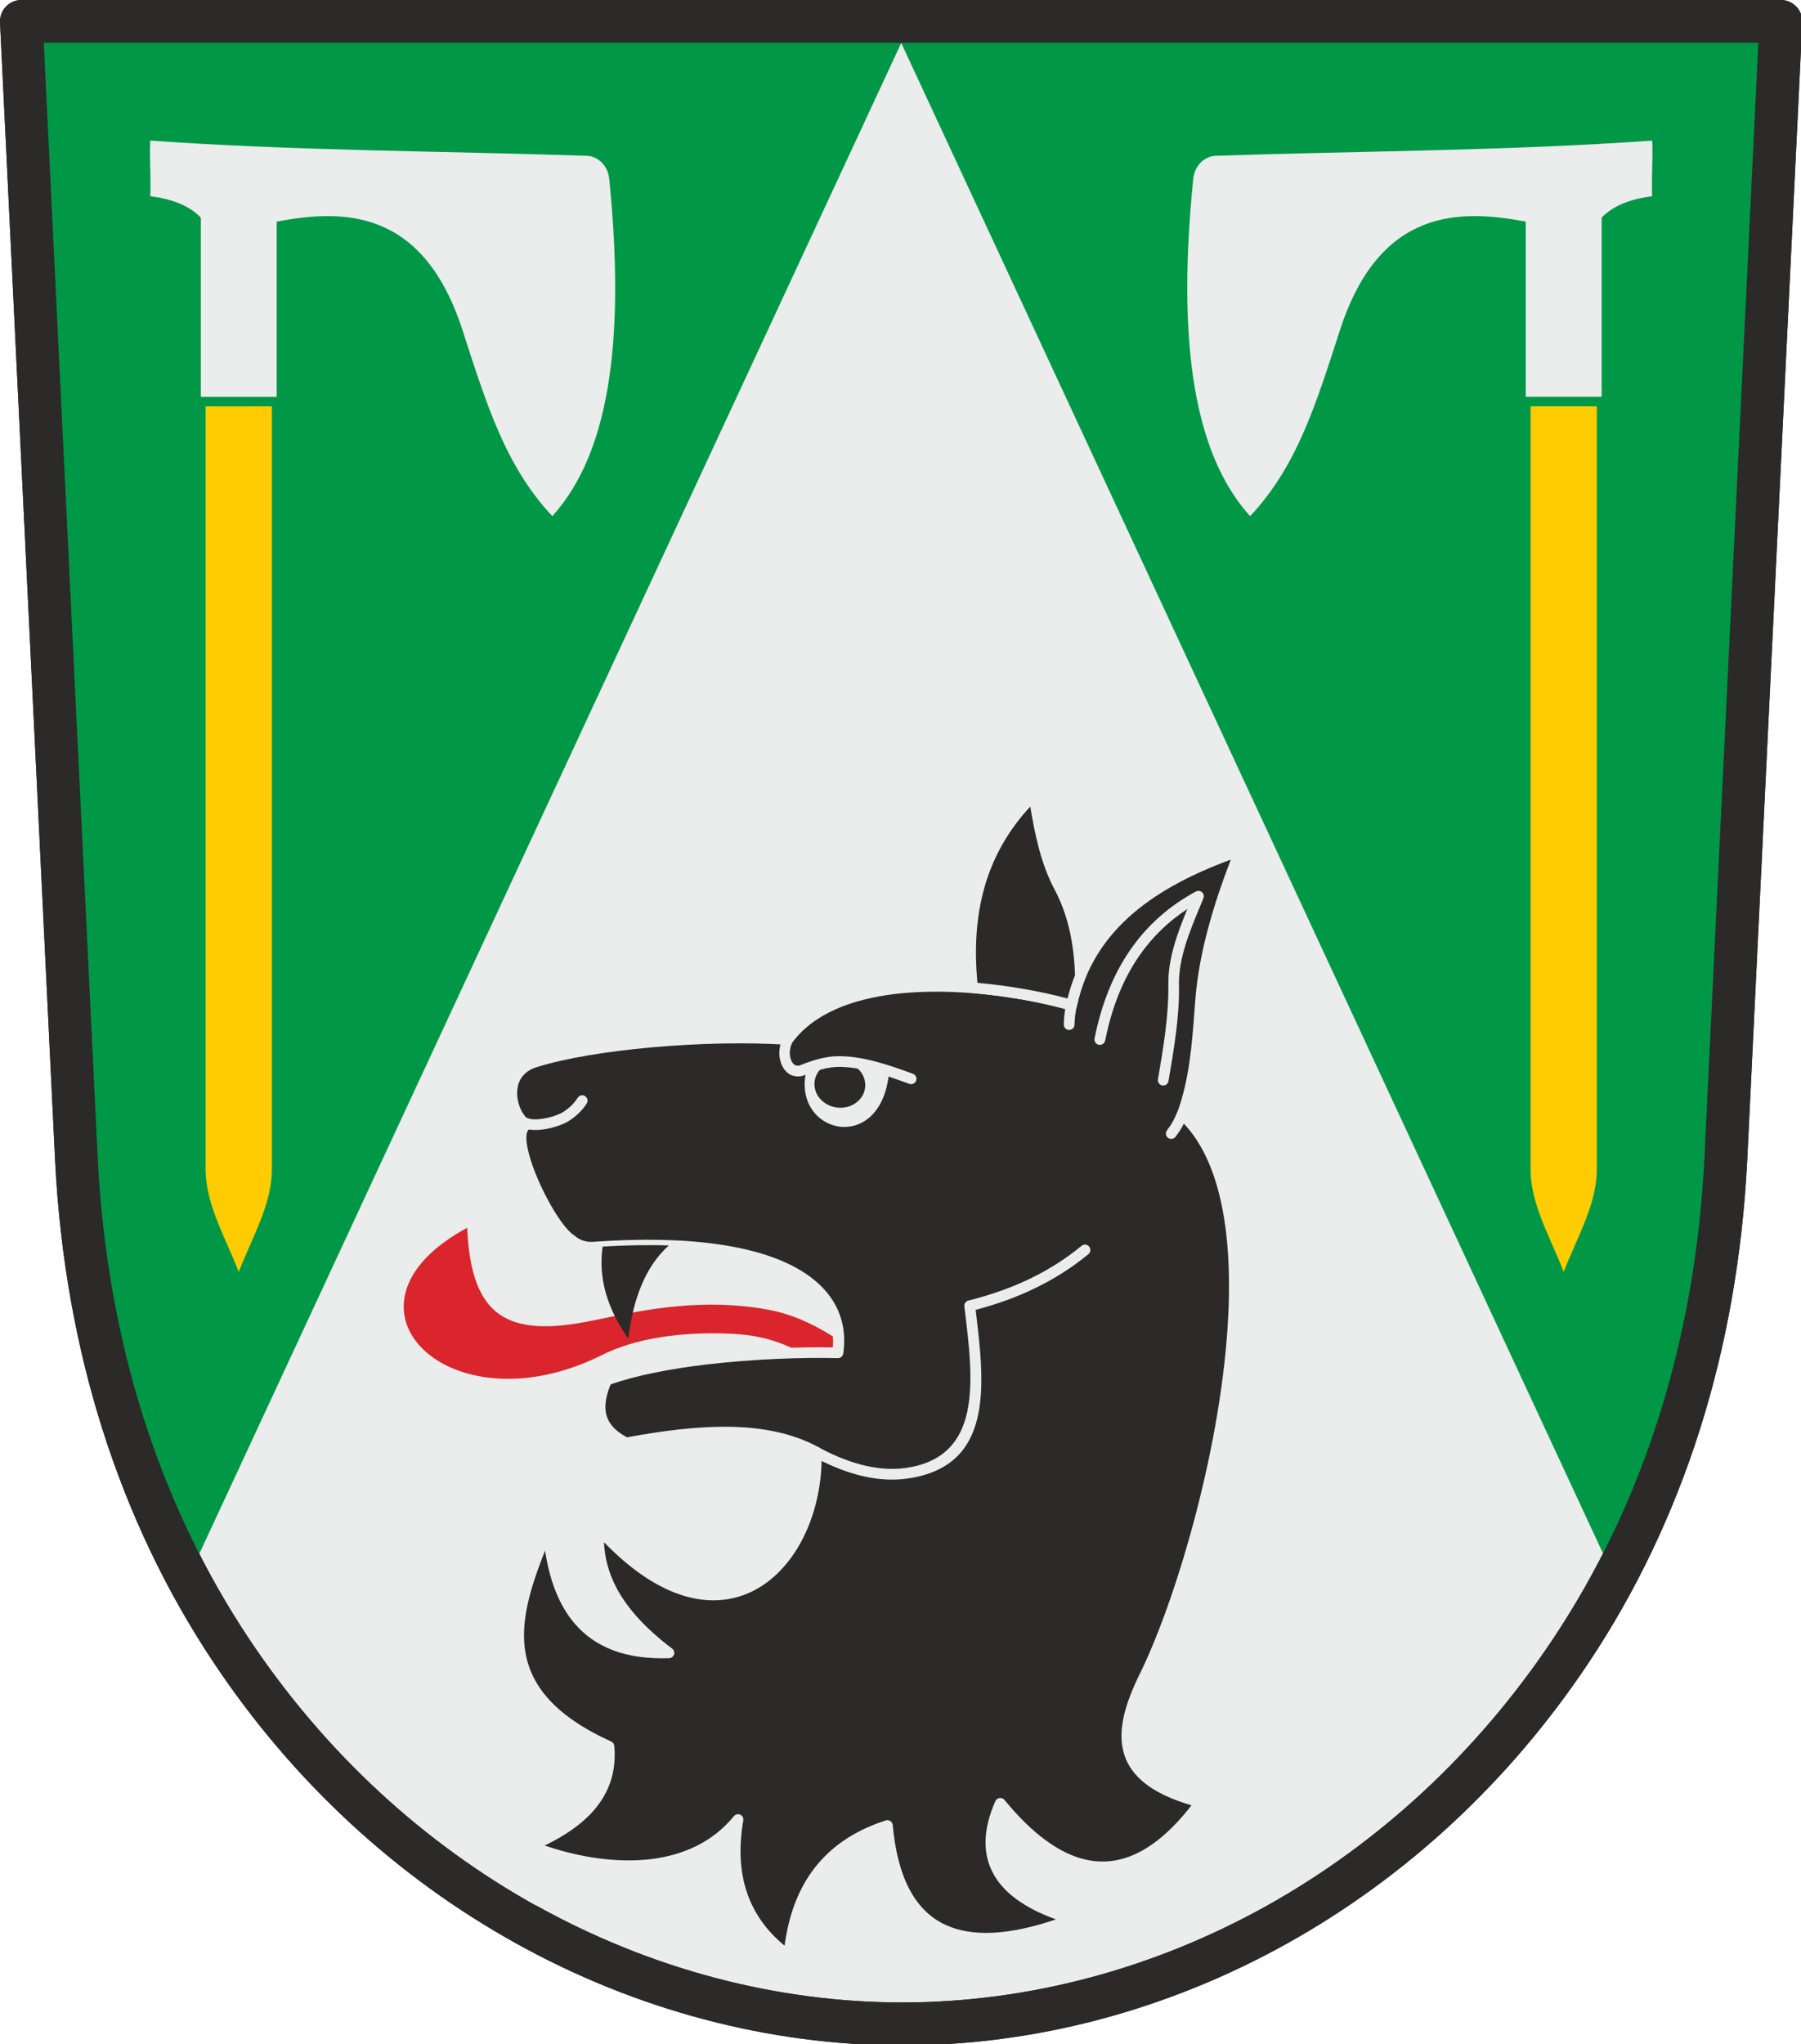
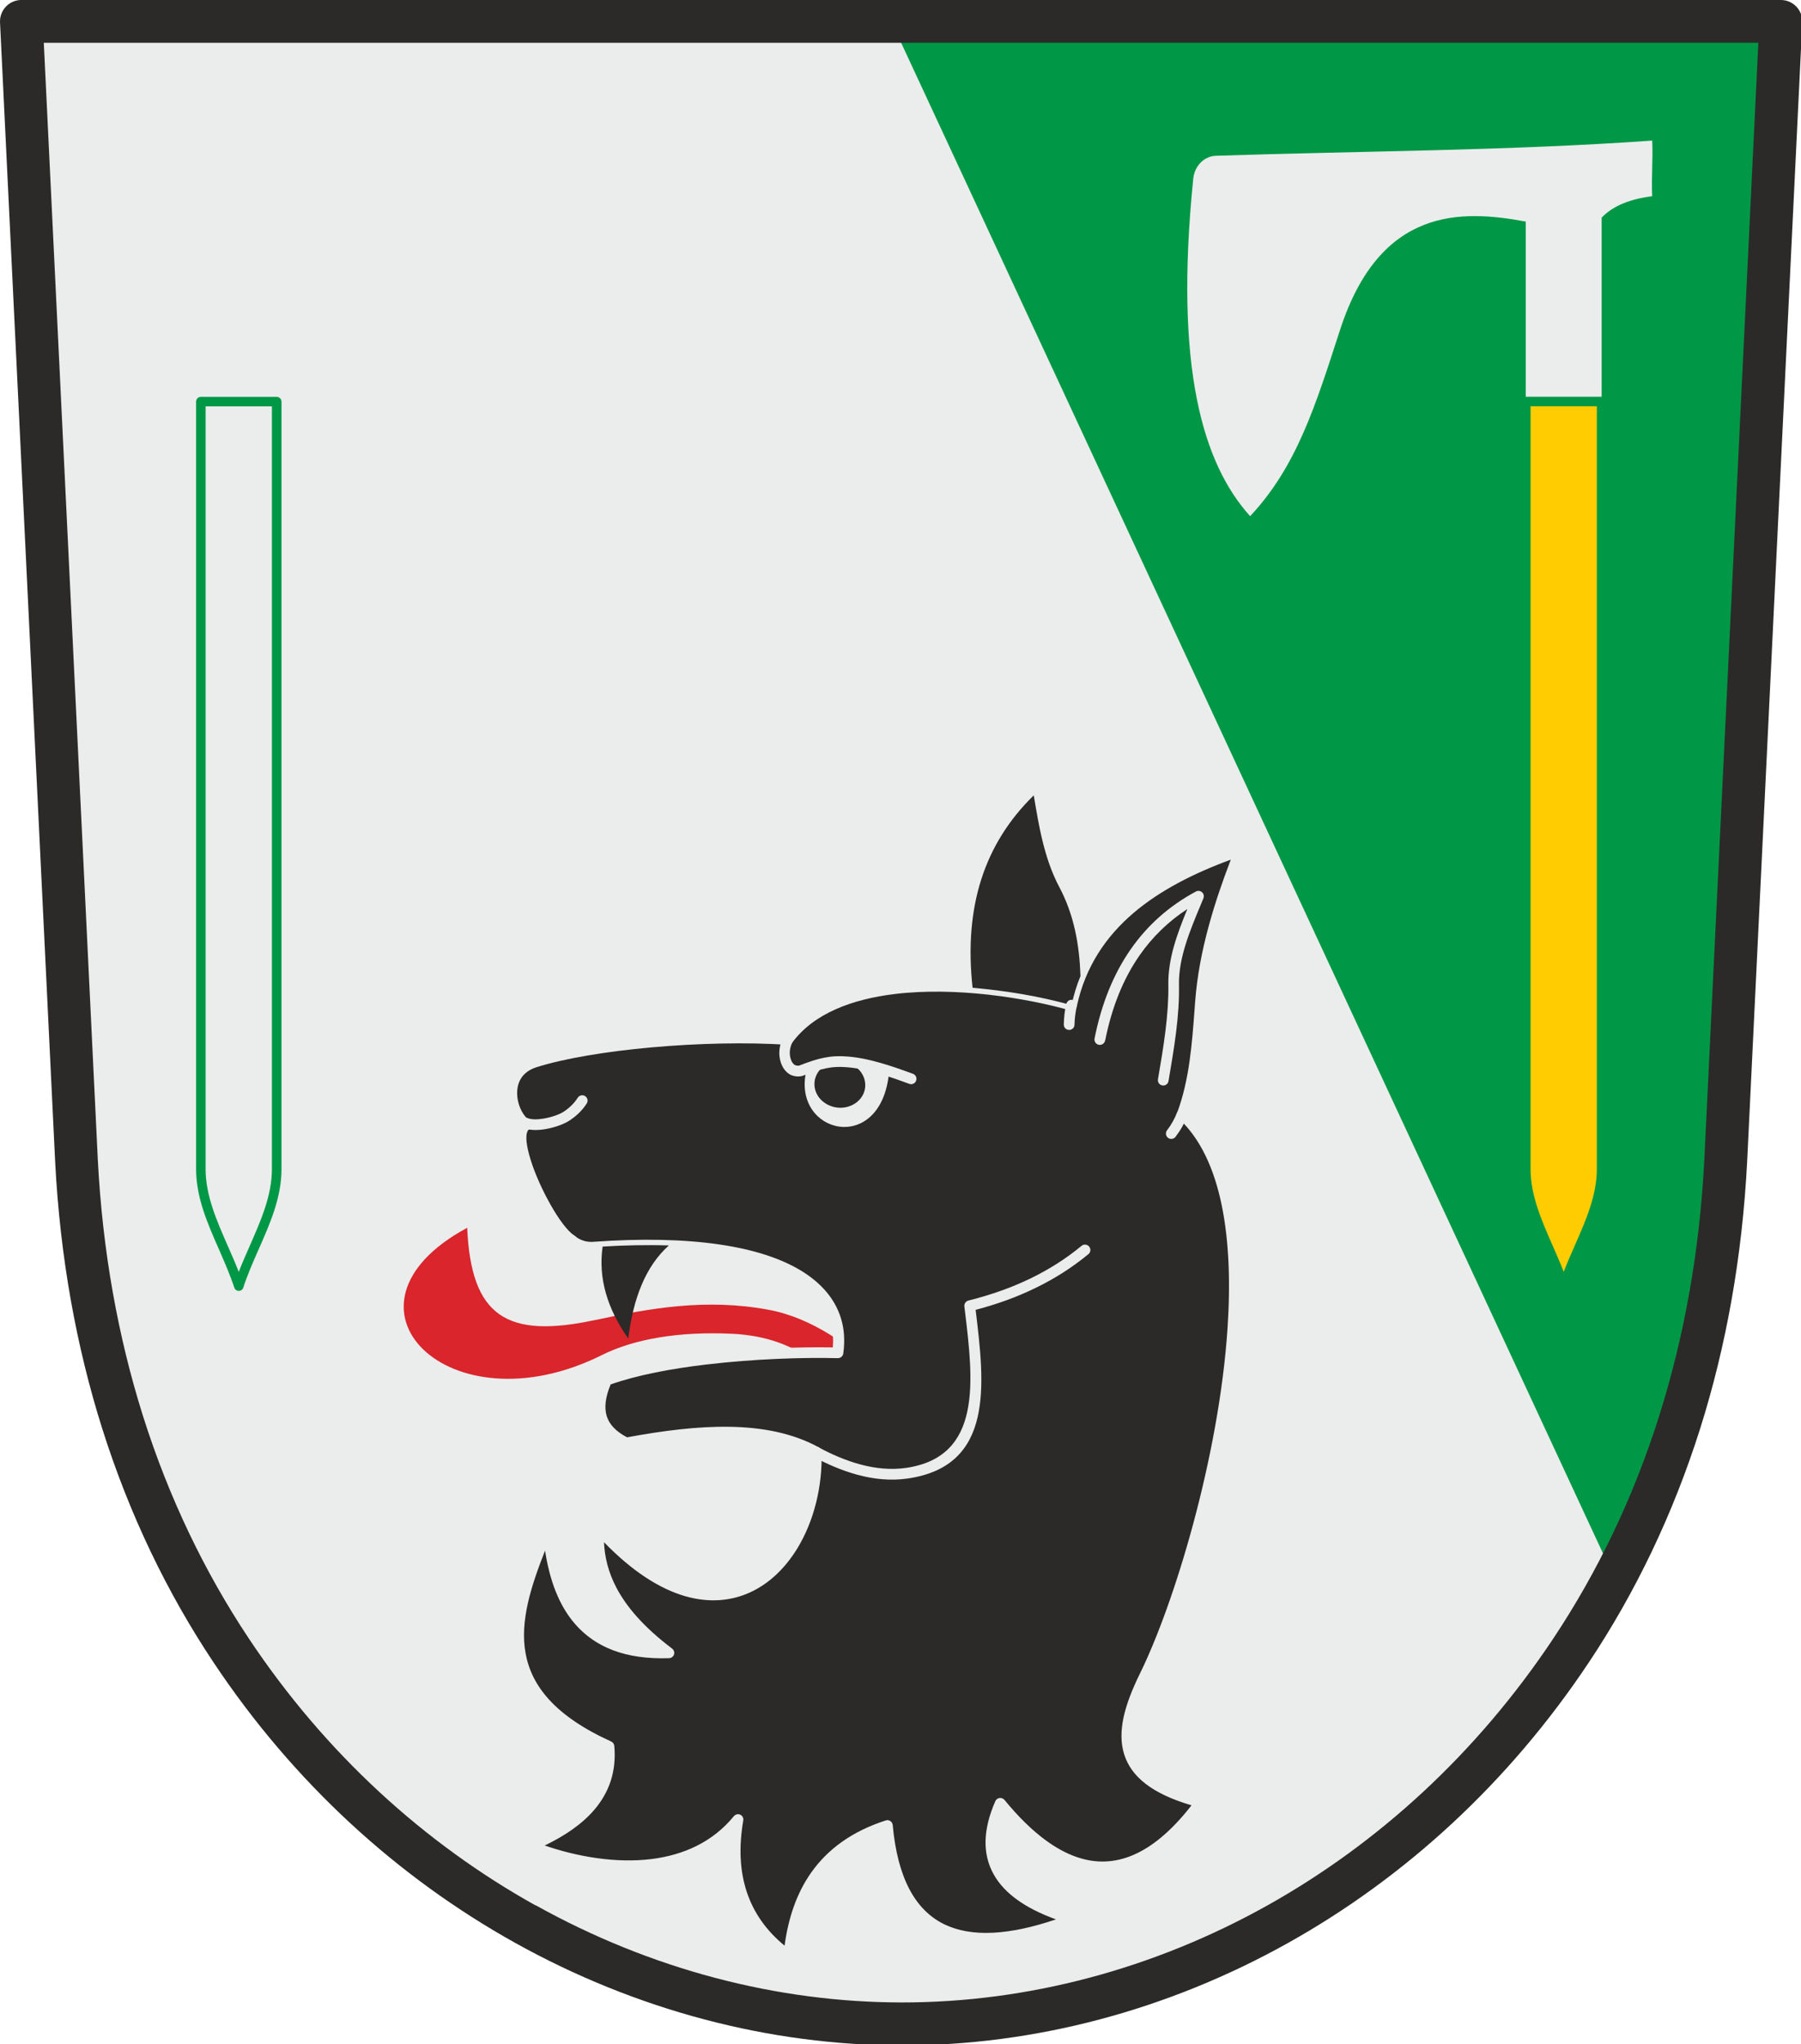
<svg xmlns="http://www.w3.org/2000/svg" id="svg8" version="1.1" viewBox="0 0 125.826 142.787" height="142.787mm" width="125.826mm">
  <defs id="defs2">
    <style type="text/css" id="style10">
   
    .fil0 {fill:#EBECEC}
    .fil6 {fill:#2B2A29}
    .fil3 {fill:#FECC00}
    .fil5 {fill:#D9252B}
    .fil2 {fill:#009846}
    .fil7 {fill:#EBECEC;fill-rule:nonzero}
    .fil1 {fill:#2B2A29;fill-rule:nonzero}
    .fil4 {fill:#009846;fill-rule:nonzero}
   
  </style>
  </defs>
  <g transform="translate(-42.164,-56.273)" id="layer1">
    <g transform="matrix(0.558,0,0,0.558,42.166,56.273)" id="g103" style="clip-rule:evenodd;fill-rule:evenodd;image-rendering:optimizeQuality;shape-rendering:geometricPrecision;text-rendering:geometricPrecision">
      <g id="Vrstva_x0020_1">
        <path style="fill:#ebecec" class="fil0" d="M 112.96,253.38 C 81.24,253.38 49.03,236.83 28.91,206.56 18,190.15 10.83,169.6 9.58,145.26 L 2.68,2.68 h 110.15 110.15 l -6.9,142.58 c -1.24,24.33 -8.42,44.88 -19.33,61.3 -20.12,30.27 -52.07,46.82 -83.79,46.82 z" id="path15" />
-         <path style="fill:#2b2a29;fill-rule:nonzero" class="fil1" d="m 112.96,256.07 c -16.6,0 -33.34,-4.41 -48.5,-12.86 C 49.89,235.09 36.79,223.26 26.68,208.04 20.93,199.4 16.2,189.63 12.78,178.8 9.57,168.61 7.52,157.46 6.9,145.4 L 0,2.81 C -0.07,1.33 1.07,0.07 2.55,0 2.63,0 2.72,0 2.8,0 h 220.17 c 1.48,0 2.68,1.2 2.68,2.68 v 0.13 0 l -6.9,142.59 c -0.62,12.06 -2.66,23.21 -5.87,33.4 -3.42,10.83 -8.15,20.6 -13.9,29.24 -10.12,15.23 -23.18,27.08 -37.71,35.2 -15.08,8.43 -31.73,12.83 -48.32,12.83 z m -45.9,-17.55 c 14.34,7.99 30.18,12.17 45.9,12.17 15.69,0 31.45,-4.17 45.71,-12.14 13.79,-7.71 26.2,-18.97 35.84,-33.47 5.47,-8.24 9.99,-17.54 13.24,-27.87 3.09,-9.79 5.05,-20.5 5.64,-32.08 L 220.15,5.36 H 5.48 l 6.76,139.77 c 0.59,11.58 2.56,22.28 5.64,32.08 3.26,10.33 7.77,19.64 13.24,27.87 9.62,14.48 22.08,25.74 35.91,33.45 z" id="path17" />
-         <path style="fill:#009846" class="fil2" d="M 114.09,2.68 23.54,197.55 C 12.43,177.73 10.02,154.13 8.75,128.02 L 2.68,2.67 h 111.4 z" id="path19" />
        <path style="fill:#009846" class="fil2" d="m 111.58,2.68 90.55,194.87 c 11.11,-19.82 13.52,-43.42 14.79,-69.53 L 222.99,2.67 h -111.4 z" id="path21" />
        <path style="fill:#ebecec" class="fil0" d="m 200.53,50.27 c 0,-5.91 0,-17.11 0,-23.02 1.44,-1.52 3.63,-2.34 6.33,-2.69 -0.11,-2.37 0.11,-4.59 0,-6.96 -17.99,1.28 -36.42,1.3 -54.61,1.9 -1.54,0.05 -2.69,1.32 -2.85,2.85 -2.41,23.8 1.24,35.75 7.12,42.27 5.81,-6.21 8.15,-13.72 11.24,-23.27 5.01,-15.5 15.2,-15.11 23.27,-13.61 0,5.75 0,16.79 0,22.54 h 9.5 z" id="path23" />
        <path style="fill:#fecc00" class="fil3" d="m 191.03,50.27 h 9.5 v 96.1 c 0,5.13 -3.17,9.75 -4.75,14.63 -1.58,-4.88 -4.75,-9.5 -4.75,-14.63 z" id="path25" />
        <path style="fill:#009846;fill-rule:nonzero" class="fil4" d="m 191.03,49.67 h 9.5 c 0.33,0 0.6,0.27 0.6,0.6 v 96.1 c 0,3.54 -1.43,6.8 -2.87,10.05 -0.7,1.59 -1.4,3.17 -1.91,4.77 -0.1,0.31 -0.44,0.48 -0.75,0.38 -0.19,-0.06 -0.33,-0.21 -0.38,-0.38 -0.52,-1.59 -1.22,-3.18 -1.91,-4.77 -1.43,-3.25 -2.87,-6.51 -2.87,-10.05 v -96.1 c 0,-0.33 0.27,-0.6 0.6,-0.6 z m 8.9,1.19 h -8.3 v 95.5 c 0,3.29 1.38,6.43 2.76,9.57 0.48,1.09 0.96,2.18 1.39,3.29 0.43,-1.11 0.91,-2.2 1.39,-3.29 1.38,-3.14 2.76,-6.28 2.76,-9.57 z" id="path27" />
        <path style="fill:#ebecec" class="fil0" d="m 25.14,50.27 c 0,-5.91 0,-17.11 0,-23.02 -1.44,-1.52 -3.63,-2.34 -6.33,-2.69 0.11,-2.37 -0.11,-4.59 0,-6.96 17.99,1.28 36.42,1.3 54.61,1.9 1.54,0.05 2.69,1.32 2.85,2.85 2.41,23.8 -1.24,35.75 -7.12,42.27 C 63.34,58.41 61,50.9 57.91,41.35 52.9,25.85 42.71,26.24 34.64,27.74 c 0,5.75 0,16.79 0,22.54 h -9.5 z" id="path29" />
-         <path style="fill:#fecc00" class="fil3" d="m 34.64,50.27 h -9.5 v 96.1 c 0,5.13 3.17,9.75 4.75,14.63 1.58,-4.88 4.75,-9.5 4.75,-14.63 z" id="path31" />
        <path style="fill:#009846;fill-rule:nonzero" class="fil4" d="m 34.04,50.87 h -8.3 v 95.5 c 0,3.29 1.38,6.43 2.76,9.57 0.48,1.09 0.96,2.18 1.39,3.29 0.43,-1.11 0.91,-2.2 1.39,-3.29 1.38,-3.14 2.76,-6.27 2.76,-9.57 z m -8.9,-1.19 h 9.5 c 0.33,0 0.6,0.27 0.6,0.6 v 96.1 c 0,3.54 -1.43,6.8 -2.87,10.05 -0.7,1.59 -1.4,3.17 -1.91,4.77 -0.06,0.18 -0.19,0.32 -0.38,0.38 -0.31,0.1 -0.65,-0.07 -0.75,-0.38 -0.52,-1.59 -1.22,-3.18 -1.91,-4.77 -1.43,-3.25 -2.87,-6.51 -2.87,-10.05 v -96.1 c 0,-0.33 0.27,-0.6 0.6,-0.6 z" id="path33" />
        <path style="fill:#2b2a29;fill-rule:nonzero" class="fil1" d="m 112.96,256.07 c -16.6,0 -33.34,-4.41 -48.5,-12.86 C 49.89,235.09 36.79,223.26 26.68,208.04 20.93,199.4 16.2,189.63 12.78,178.8 9.57,168.61 7.52,157.46 6.9,145.4 L 0,2.81 C -0.07,1.33 1.07,0.07 2.55,0 2.63,0 2.72,0 2.8,0 h 220.17 c 1.48,0 2.68,1.2 2.68,2.68 v 0.13 0 l -6.9,142.59 c -0.62,12.06 -2.66,23.21 -5.87,33.4 -3.42,10.83 -8.15,20.6 -13.9,29.24 -10.12,15.23 -23.18,27.08 -37.71,35.2 -15.08,8.43 -31.73,12.83 -48.32,12.83 z m -45.9,-17.55 c 14.34,7.99 30.18,12.17 45.9,12.17 15.69,0 31.45,-4.17 45.71,-12.14 13.79,-7.71 26.2,-18.97 35.84,-33.47 5.47,-8.24 9.99,-17.54 13.24,-27.87 3.09,-9.79 5.05,-20.5 5.64,-32.08 L 220.15,5.36 H 5.48 l 6.76,139.77 c 0.59,11.58 2.56,22.28 5.64,32.08 3.26,10.33 7.77,19.64 13.24,27.87 9.62,14.48 22.08,25.74 35.91,33.45 z" id="path35" />
        <path style="fill:#d9252b" class="fil5" d="m 74.62,165.23 c -11.23,2.44 -15.64,-0.44 -16.13,-11.52 -18.05,9.73 -2.3,25.51 16.87,15.93 4.09,-2.04 9.68,-2.96 16.2,-2.67 9.01,0.41 12.47,5.29 16.46,9.45 0.81,-1.45 1.63,-2.9 2.44,-4.34 -4.14,-3.62 -8.71,-7.08 -14.25,-8.11 -7.84,-1.46 -14.94,-0.17 -21.59,1.27 z" id="path37" />
        <path style="fill:#2b2a29" class="fil6" d="m 71.51,155.21 c -2.68,-1.65 -8.16,-12.93 -5.61,-14.38 -2.1,-1.5 -3.14,-6.51 1.05,-7.85 6.99,-2.23 21.25,-3.53 31.69,-2.85 6.73,-9.12 25.57,-7.1 35.52,-4.29 2.19,-10.12 10.41,-15.66 21.09,-19.34 -2.58,6.48 -4.47,12.71 -4.95,18.9 -0.37,4.85 -0.63,9.6 -2.29,14.13 13.75,12.66 2.64,55.4 -4.7,70.29 -3.66,7.43 -3.8,12.99 6.99,15.81 -7.31,9.97 -15.73,11.54 -25.07,0.13 -2.87,6.59 -0.65,11.66 9.04,14.51 -13.8,5.3 -21.92,1.99 -23.16,-11.71 -8.2,2.65 -11.61,8.55 -12.35,16.29 -5.51,-3.99 -7.64,-9.67 -6.36,-17.05 -6.41,7.83 -18.17,6.4 -25.96,3.31 6.24,-2.67 10.35,-6.41 9.8,-12.47 -15.96,-7.23 -11.64,-17.25 -7.64,-27.24 0.74,9.48 4.56,15.89 15.15,15.53 -7.13,-5.37 -9.12,-10.5 -8.78,-15.53 15.63,17.42 27.63,4.07 27.22,-9.6 -6.23,-3.42 -14.69,-2.84 -23.77,-1.14 -3.34,-1.65 -4.08,-4.18 -2.47,-7.86 7.8,-2.86 21.18,-3.62 28.98,-3.43 1.25,-8.69 -8.08,-14.84 -30.67,-13.21 -0.96,0.07 -2.02,-0.28 -2.73,-0.94 z" id="path39" />
        <path style="fill:#ebecec;fill-rule:nonzero" class="fil7" d="m 71.1,155.74 c -0.97,-0.63 -2.21,-2.28 -3.34,-4.26 -1.04,-1.83 -2.01,-3.97 -2.6,-5.85 -0.62,-2 -0.81,-3.78 -0.22,-4.76 -0.54,-0.57 -0.98,-1.34 -1.25,-2.18 -0.24,-0.74 -0.34,-1.54 -0.28,-2.32 0.07,-0.8 0.33,-1.59 0.82,-2.28 0.54,-0.76 1.36,-1.38 2.52,-1.75 3.55,-1.13 8.93,-2.03 14.74,-2.55 5.64,-0.51 11.68,-0.66 16.84,-0.35 2.98,-3.8 7.99,-5.66 13.55,-6.34 7.46,-0.9 15.95,0.34 21.78,1.9 1.21,-4.89 3.82,-8.71 7.43,-11.77 3.74,-3.17 8.53,-5.51 13.94,-7.37 0.35,-0.12 0.73,0.07 0.85,0.42 0.06,0.18 0.04,0.36 -0.03,0.52 -1.27,3.19 -2.37,6.33 -3.22,9.44 -0.84,3.1 -1.43,6.17 -1.66,9.21 l -0.08,1.07 c -0.33,4.38 -0.65,8.67 -2.1,12.83 5.55,5.45 6.99,15.74 6.23,27.05 -1.09,16.35 -6.76,34.9 -11.11,43.72 -1.76,3.57 -2.68,6.66 -1.89,9.13 0.79,2.45 3.3,4.39 8.44,5.73 0.36,0.09 0.57,0.46 0.48,0.82 -0.02,0.08 -0.06,0.16 -0.11,0.23 -1.53,2.08 -3.1,3.81 -4.73,5.14 -2.45,2.01 -5.02,3.13 -7.71,3.22 -2.68,0.1 -5.44,-0.83 -8.28,-2.91 -1.54,-1.13 -3.1,-2.6 -4.69,-4.43 -0.96,2.67 -0.96,5.04 0.18,7.03 1.32,2.3 4.17,4.17 8.84,5.54 0.36,0.1 0.56,0.48 0.45,0.83 -0.07,0.22 -0.24,0.39 -0.45,0.45 -7.06,2.7 -12.7,3.19 -16.78,1.24 -3.97,-1.91 -6.4,-6.06 -7.16,-12.68 -3.54,1.29 -6.09,3.24 -7.85,5.72 -1.9,2.67 -2.9,5.97 -3.25,9.73 -0.03,0.37 -0.36,0.64 -0.73,0.6 -0.12,-0.01 -0.24,-0.06 -0.33,-0.12 -5.21,-3.76 -7.51,-8.97 -6.91,-15.62 -2.73,2.53 -6.11,3.83 -9.68,4.28 -5.36,0.68 -11.12,-0.55 -15.59,-2.33 -0.34,-0.14 -0.51,-0.53 -0.38,-0.87 0.07,-0.17 0.2,-0.3 0.36,-0.37 3.03,-1.3 5.53,-2.84 7.2,-4.78 1.55,-1.8 2.38,-3.97 2.22,-6.63 -15.87,-7.37 -11.84,-17.42 -7.8,-27.48 l 0.18,-0.45 c 0.14,-0.34 0.53,-0.51 0.87,-0.37 0.25,0.1 0.4,0.33 0.42,0.57 0.36,4.6 1.45,8.45 3.72,11.07 1.94,2.25 4.78,3.62 8.82,3.83 -2.78,-2.33 -4.66,-4.63 -5.84,-6.9 -1.41,-2.7 -1.84,-5.36 -1.67,-7.99 0.02,-0.37 0.34,-0.65 0.71,-0.63 0.2,0.01 0.37,0.11 0.48,0.25 3.83,4.26 7.41,6.62 10.62,7.56 2.74,0.8 5.2,0.56 7.31,-0.43 2.13,-0.99 3.91,-2.75 5.25,-4.95 1.87,-3.06 2.89,-6.98 2.84,-10.95 -2.94,-1.52 -6.39,-2.16 -10.16,-2.23 -3.97,-0.07 -8.32,0.5 -12.82,1.34 -0.15,0.03 -0.3,0 -0.43,-0.06 -1.84,-0.91 -2.97,-2.09 -3.43,-3.57 -0.45,-1.46 -0.22,-3.17 0.65,-5.16 0.08,-0.17 0.22,-0.3 0.38,-0.36 3.46,-1.27 7.97,-2.13 12.61,-2.67 5.7,-0.67 11.62,-0.88 16,-0.81 0.04,-0.5 0.05,-0.98 0.01,-1.46 -0.18,-2.43 -1.38,-4.58 -3.71,-6.3 -2.4,-1.78 -5.99,-3.1 -10.85,-3.8 -4.21,-0.61 -9.35,-0.74 -15.48,-0.3 -0.57,0.04 -1.17,-0.04 -1.73,-0.23 -0.54,-0.18 -1.04,-0.47 -1.45,-0.84 z m -2.18,-4.93 c 1.04,1.83 2.14,3.32 2.92,3.81 0.04,0.02 0.08,0.05 0.12,0.09 0.28,0.26 0.64,0.46 1.02,0.59 0.4,0.14 0.81,0.19 1.21,0.17 6.23,-0.45 11.47,-0.31 15.77,0.31 5.09,0.73 8.88,2.14 11.46,4.05 2.66,1.97 4.05,4.46 4.25,7.29 0.05,0.75 0.02,1.53 -0.09,2.33 -0.05,0.33 -0.34,0.58 -0.68,0.58 -4.37,-0.11 -10.5,0.09 -16.42,0.79 -4.43,0.52 -8.72,1.33 -12.03,2.5 -0.65,1.57 -0.82,2.88 -0.49,3.96 0.33,1.06 1.17,1.94 2.55,2.66 4.5,-0.83 8.85,-1.39 12.87,-1.32 4.13,0.07 7.91,0.81 11.13,2.57 0.2,0.11 0.34,0.32 0.35,0.57 0.13,4.36 -0.97,8.7 -3.03,12.08 -1.48,2.42 -3.45,4.36 -5.83,5.47 -2.39,1.12 -5.18,1.4 -8.25,0.51 -3.12,-0.91 -6.53,-3.04 -10.13,-6.75 0.08,1.86 0.54,3.74 1.53,5.65 1.3,2.49 3.52,5.04 6.99,7.66 0.16,0.12 0.27,0.31 0.28,0.52 0.01,0.37 -0.28,0.68 -0.65,0.69 -5.52,0.19 -9.29,-1.41 -11.79,-4.3 -2.01,-2.32 -3.17,-5.46 -3.74,-9.17 -3.47,8.85 -5.78,17.53 8.28,23.9 0.21,0.1 0.37,0.3 0.39,0.55 0.29,3.23 -0.66,5.84 -2.51,8.01 -1.52,1.77 -3.65,3.23 -6.2,4.46 4.04,1.39 8.89,2.26 13.42,1.69 3.91,-0.5 7.58,-2.08 10.26,-5.36 0.15,-0.18 0.39,-0.28 0.63,-0.24 0.37,0.06 0.61,0.41 0.55,0.77 -1.15,6.68 0.57,11.9 5.17,15.68 0.47,-3.49 1.52,-6.6 3.36,-9.19 2.05,-2.89 5.07,-5.12 9.31,-6.49 0.05,-0.01 0.09,-0.02 0.14,-0.03 0.37,-0.03 0.69,0.24 0.73,0.61 0.6,6.6 2.81,10.67 6.49,12.44 3.39,1.63 8.08,1.36 13.95,-0.63 -3.93,-1.42 -6.45,-3.29 -7.75,-5.55 -1.52,-2.64 -1.37,-5.74 0.14,-9.21 0.04,-0.11 0.11,-0.21 0.21,-0.29 0.29,-0.23 0.71,-0.19 0.95,0.09 1.76,2.15 3.49,3.83 5.17,5.06 2.58,1.89 5.06,2.74 7.44,2.65 2.37,-0.08 4.68,-1.1 6.9,-2.92 1.33,-1.09 2.64,-2.47 3.91,-4.11 -5.01,-1.47 -7.55,-3.62 -8.42,-6.35 -0.92,-2.87 0.06,-6.27 1.96,-10.14 4.29,-8.71 9.89,-27.05 10.97,-43.22 0.74,-11.15 -0.65,-21.22 -6.11,-26.27 -0.2,-0.18 -0.29,-0.47 -0.19,-0.74 1.51,-4.11 1.84,-8.44 2.17,-12.88 l 0.08,-1.07 c 0.24,-3.14 0.84,-6.29 1.71,-9.46 0.74,-2.71 1.67,-5.46 2.75,-8.26 -4.7,1.73 -8.86,3.86 -12.14,6.64 -3.55,3.02 -6.08,6.81 -7.14,11.72 l -0.01,0.04 c -0.1,0.36 -0.47,0.57 -0.83,0.47 -5.71,-1.61 -14.38,-2.96 -21.94,-2.05 -5.36,0.65 -10.14,2.43 -12.84,6.07 -0.13,0.19 -0.35,0.31 -0.6,0.29 -5.18,-0.34 -11.3,-0.19 -16.99,0.32 -5.71,0.51 -10.99,1.39 -14.45,2.49 -0.85,0.27 -1.45,0.72 -1.83,1.25 -0.34,0.48 -0.52,1.04 -0.57,1.62 -0.05,0.61 0.03,1.23 0.21,1.8 0.27,0.85 0.75,1.58 1.31,1.99 0.08,0.06 0.15,0.13 0.2,0.22 0.18,0.32 0.07,0.73 -0.25,0.91 -0.06,0.03 -0.1,0.08 -0.14,0.14 -0.37,0.61 -0.17,2 0.35,3.67 0.56,1.8 1.49,3.84 2.48,5.59 z" id="path41" />
-         <path style="fill:#ebecec" class="fil0" d="m 100.9,133.77 c 1.86,-0.71 3.46,-0.98 5.18,-0.83 1.73,0.15 3.42,0.66 5.19,1.24 l 0.03,0.17 c -1.04,10.32 -12.1,7.59 -10.37,-0.2 l -0.04,-0.38 z" id="path43" />
+         <path style="fill:#ebecec" class="fil0" d="m 100.9,133.77 c 1.86,-0.71 3.46,-0.98 5.18,-0.83 1.73,0.15 3.42,0.66 5.19,1.24 l 0.03,0.17 c -1.04,10.32 -12.1,7.59 -10.37,-0.2 z" id="path43" />
        <path style="fill:#2b2a29" class="fil6" d="m 75.45,156.06 c -0.57,3.93 0.57,7.77 3.21,11.52 0.61,-5 2.15,-9.04 5.08,-11.66 -2.86,-0.09 -5.6,-0.02 -8.28,0.14 z" id="path45" />
        <path style="fill:#2b2a29" class="fil6" d="m 105.08,133.34 c 1.51,0 2.76,1.11 2.8,2.46 0.04,1.35 -1.15,2.45 -2.66,2.45 -1.51,0 -2.76,-1.1 -2.8,-2.46 -0.04,-1.35 1.15,-2.45 2.66,-2.45 z" id="path47" />
        <path style="fill:#2b2a29;fill-rule:nonzero" class="fil1" d="m 105.08,132.89 h 0.01 c 0.86,0 1.65,0.32 2.24,0.83 0.6,0.52 0.98,1.25 1,2.06 v 0.09 c 0,0.77 -0.34,1.47 -0.89,1.97 -0.54,0.5 -1.28,0.81 -2.11,0.84 h -0.12 c -0.86,0 -1.65,-0.32 -2.24,-0.83 -0.6,-0.52 -0.98,-1.25 -1,-2.06 v -0.09 c 0,-0.77 0.34,-1.47 0.89,-1.98 0.54,-0.5 1.28,-0.81 2.11,-0.84 h 0.11 z m 1.65,1.51 c -0.43,-0.38 -1.01,-0.61 -1.65,-0.61 h -0.09 c -0.6,0.02 -1.14,0.24 -1.53,0.6 -0.37,0.34 -0.6,0.81 -0.6,1.33 v 0.06 c 0.02,0.55 0.28,1.05 0.7,1.41 0.43,0.38 1.01,0.61 1.65,0.61 h 0.09 c 0.6,-0.02 1.14,-0.24 1.53,-0.6 0.37,-0.34 0.6,-0.81 0.6,-1.33 v -0.06 c -0.02,-0.55 -0.28,-1.05 -0.7,-1.41 z" id="path49" />
        <path style="fill:#ebecec;fill-rule:nonzero" class="fil7" d="m 98.05,129.81 c 0.18,-0.32 0.58,-0.44 0.91,-0.27 0.32,0.18 0.44,0.58 0.27,0.91 -0.31,0.58 -0.4,1.2 -0.32,1.73 0.08,0.54 0.3,0.97 0.61,1.15 l 0.02,0.01 c 0.07,0.03 0.17,0.06 0.28,0.07 0.1,0.01 0.19,0.01 0.24,-0.01 1.24,-0.48 2.21,-0.81 3.15,-0.99 0.96,-0.19 1.86,-0.23 2.95,-0.14 1.35,0.11 2.7,0.4 4.06,0.79 1.34,0.38 2.69,0.86 4.08,1.37 0.35,0.13 0.53,0.51 0.4,0.86 -0.13,0.35 -0.51,0.53 -0.86,0.4 -1.36,-0.5 -2.68,-0.97 -3.98,-1.34 -1.28,-0.37 -2.55,-0.64 -3.8,-0.74 -0.96,-0.08 -1.75,-0.05 -2.58,0.12 -0.85,0.17 -1.75,0.47 -2.92,0.93 -0.26,0.1 -0.57,0.12 -0.86,0.09 -0.28,-0.03 -0.57,-0.11 -0.79,-0.23 l -0.05,-0.03 c -0.65,-0.38 -1.12,-1.18 -1.25,-2.12 -0.11,-0.79 0.01,-1.7 0.48,-2.55 z" id="path51" />
        <path style="fill:#ebecec;fill-rule:nonzero" class="fil7" d="m 65.53,141.21 c -0.34,-0.15 -0.49,-0.55 -0.34,-0.89 0.15,-0.34 0.55,-0.49 0.89,-0.34 0.46,0.2 1.22,0.19 2.02,0.05 0.99,-0.17 1.98,-0.52 2.51,-0.88 0.39,-0.26 0.72,-0.54 1.01,-0.83 0.28,-0.28 0.51,-0.58 0.71,-0.89 0.2,-0.31 0.61,-0.41 0.92,-0.21 0.31,0.2 0.41,0.61 0.21,0.92 -0.25,0.4 -0.55,0.77 -0.9,1.12 -0.34,0.35 -0.74,0.67 -1.21,0.99 -0.68,0.46 -1.87,0.9 -3.03,1.1 -1.03,0.18 -2.07,0.17 -2.79,-0.15 z" id="path53" />
        <path style="fill:#ebecec;fill-rule:nonzero" class="fil7" d="m 101.85,182.37 c -0.33,-0.18 -0.45,-0.59 -0.27,-0.91 0.18,-0.33 0.59,-0.45 0.91,-0.27 1.56,0.85 3.33,1.63 5.2,2.14 1.85,0.5 3.8,0.72 5.74,0.44 9.59,-1.38 8.43,-10.93 7.38,-19.65 l -0.07,-0.57 c -0.04,-0.35 0.2,-0.67 0.54,-0.74 2.79,-0.7 5.36,-1.61 7.72,-2.75 2.35,-1.14 4.49,-2.5 6.41,-4.09 0.29,-0.24 0.71,-0.2 0.95,0.09 0.24,0.29 0.2,0.71 -0.09,0.95 -2,1.65 -4.23,3.08 -6.68,4.26 -2.28,1.11 -4.76,2.01 -7.44,2.71 1.13,9.33 2.36,19.56 -8.53,21.12 -2.14,0.31 -4.27,0.07 -6.27,-0.47 -1.99,-0.54 -3.86,-1.37 -5.49,-2.25 z" id="path55" />
        <path style="fill:#ebecec;fill-rule:nonzero" class="fil7" d="m 138.36,130.27 c -0.07,0.36 -0.42,0.6 -0.79,0.53 -0.36,-0.07 -0.6,-0.42 -0.53,-0.79 0.87,-4.37 2.38,-8.08 4.5,-11.13 2.13,-3.07 4.87,-5.49 8.19,-7.27 0.33,-0.18 0.73,-0.05 0.91,0.27 0.1,0.18 0.1,0.4 0.03,0.58 l -0.31,0.75 c -1.41,3.38 -2.81,6.75 -2.75,10.05 0.04,1.95 -0.11,3.94 -0.36,5.95 -0.25,1.99 -0.59,4.05 -0.95,6.13 -0.06,0.37 -0.41,0.61 -0.77,0.55 -0.37,-0.06 -0.61,-0.41 -0.55,-0.77 0.35,-2.05 0.69,-4.07 0.94,-6.08 0.24,-1.98 0.39,-3.91 0.36,-5.76 -0.06,-3.21 1.09,-6.35 2.38,-9.48 -2.37,1.55 -4.38,3.49 -6.01,5.84 -2.01,2.9 -3.45,6.44 -4.28,10.63 z" id="path57" />
        <path style="fill:#2b2a29" class="fil6" d="m 135.28,122.19 c -0.14,-3.9 -0.79,-7.64 -2.67,-11.17 -1.87,-3.53 -2.55,-7.64 -3.18,-11.45 -6.2,6.06 -8.77,13.95 -7.66,24.09 4.14,0.37 8.27,1.03 12.39,2.18 0.26,-1.2 0.61,-2.42 1.12,-3.65 z" id="path59" />
-         <path style="fill:#ebecec;fill-rule:nonzero" class="fil7" d="m 134.6,122.06 c -0.07,-1.86 -0.27,-3.68 -0.66,-5.45 -0.4,-1.8 -1.01,-3.57 -1.92,-5.28 -1.71,-3.22 -2.44,-6.86 -3.03,-10.35 -2.54,2.73 -4.37,5.82 -5.49,9.3 -1.2,3.76 -1.58,8 -1.12,12.76 1.91,0.18 3.82,0.43 5.7,0.75 1.86,0.32 3.72,0.72 5.58,1.21 0.1,-0.39 0.2,-0.78 0.32,-1.17 0.18,-0.58 0.38,-1.17 0.62,-1.77 z m 0.65,-5.74 c 0.42,1.9 0.62,3.83 0.7,5.8 0.01,0.11 0,0.22 -0.05,0.32 -0.25,0.59 -0.46,1.18 -0.63,1.77 -0.18,0.59 -0.32,1.18 -0.45,1.76 l -0.01,0.04 c -0.1,0.36 -0.47,0.57 -0.83,0.47 -2.03,-0.57 -4.07,-1.02 -6.12,-1.37 -2.05,-0.35 -4.08,-0.61 -6.11,-0.79 -0.33,-0.01 -0.61,-0.26 -0.65,-0.6 -0.56,-5.16 -0.19,-9.76 1.12,-13.85 1.31,-4.11 3.56,-7.69 6.74,-10.79 0.1,-0.09 0.22,-0.16 0.36,-0.18 0.37,-0.06 0.71,0.19 0.77,0.55 l 0.02,0.1 c 0.62,3.74 1.29,7.74 3.1,11.15 0.96,1.82 1.62,3.69 2.04,5.62 z" id="path61" />
        <path style="fill:#ebecec;fill-rule:nonzero" class="fil7" d="m 133.5,125.7 c 0.08,-0.36 0.43,-0.6 0.79,-0.52 0.36,0.08 0.6,0.43 0.52,0.79 -0.08,0.4 -0.15,0.8 -0.2,1.19 -0.05,0.4 -0.07,0.77 -0.08,1.12 0,0.37 -0.31,0.67 -0.68,0.66 -0.37,0 -0.67,-0.31 -0.66,-0.68 0.01,-0.42 0.03,-0.84 0.08,-1.26 0.05,-0.42 0.12,-0.86 0.22,-1.31 z" id="path63" />
        <path style="fill:#ebecec;fill-rule:nonzero" class="fil7" d="m 147.38,139.28 c 0.13,-0.35 0.52,-0.52 0.86,-0.39 0.35,0.13 0.52,0.52 0.39,0.86 -0.17,0.45 -0.38,0.89 -0.62,1.32 v 0 c -0.24,0.43 -0.52,0.84 -0.83,1.25 -0.22,0.29 -0.65,0.35 -0.94,0.13 -0.29,-0.22 -0.35,-0.65 -0.13,-0.94 0.27,-0.35 0.51,-0.72 0.72,-1.09 v 0 c 0.21,-0.37 0.39,-0.76 0.54,-1.15 z" id="path65" />
      </g>
    </g>
  </g>
</svg>